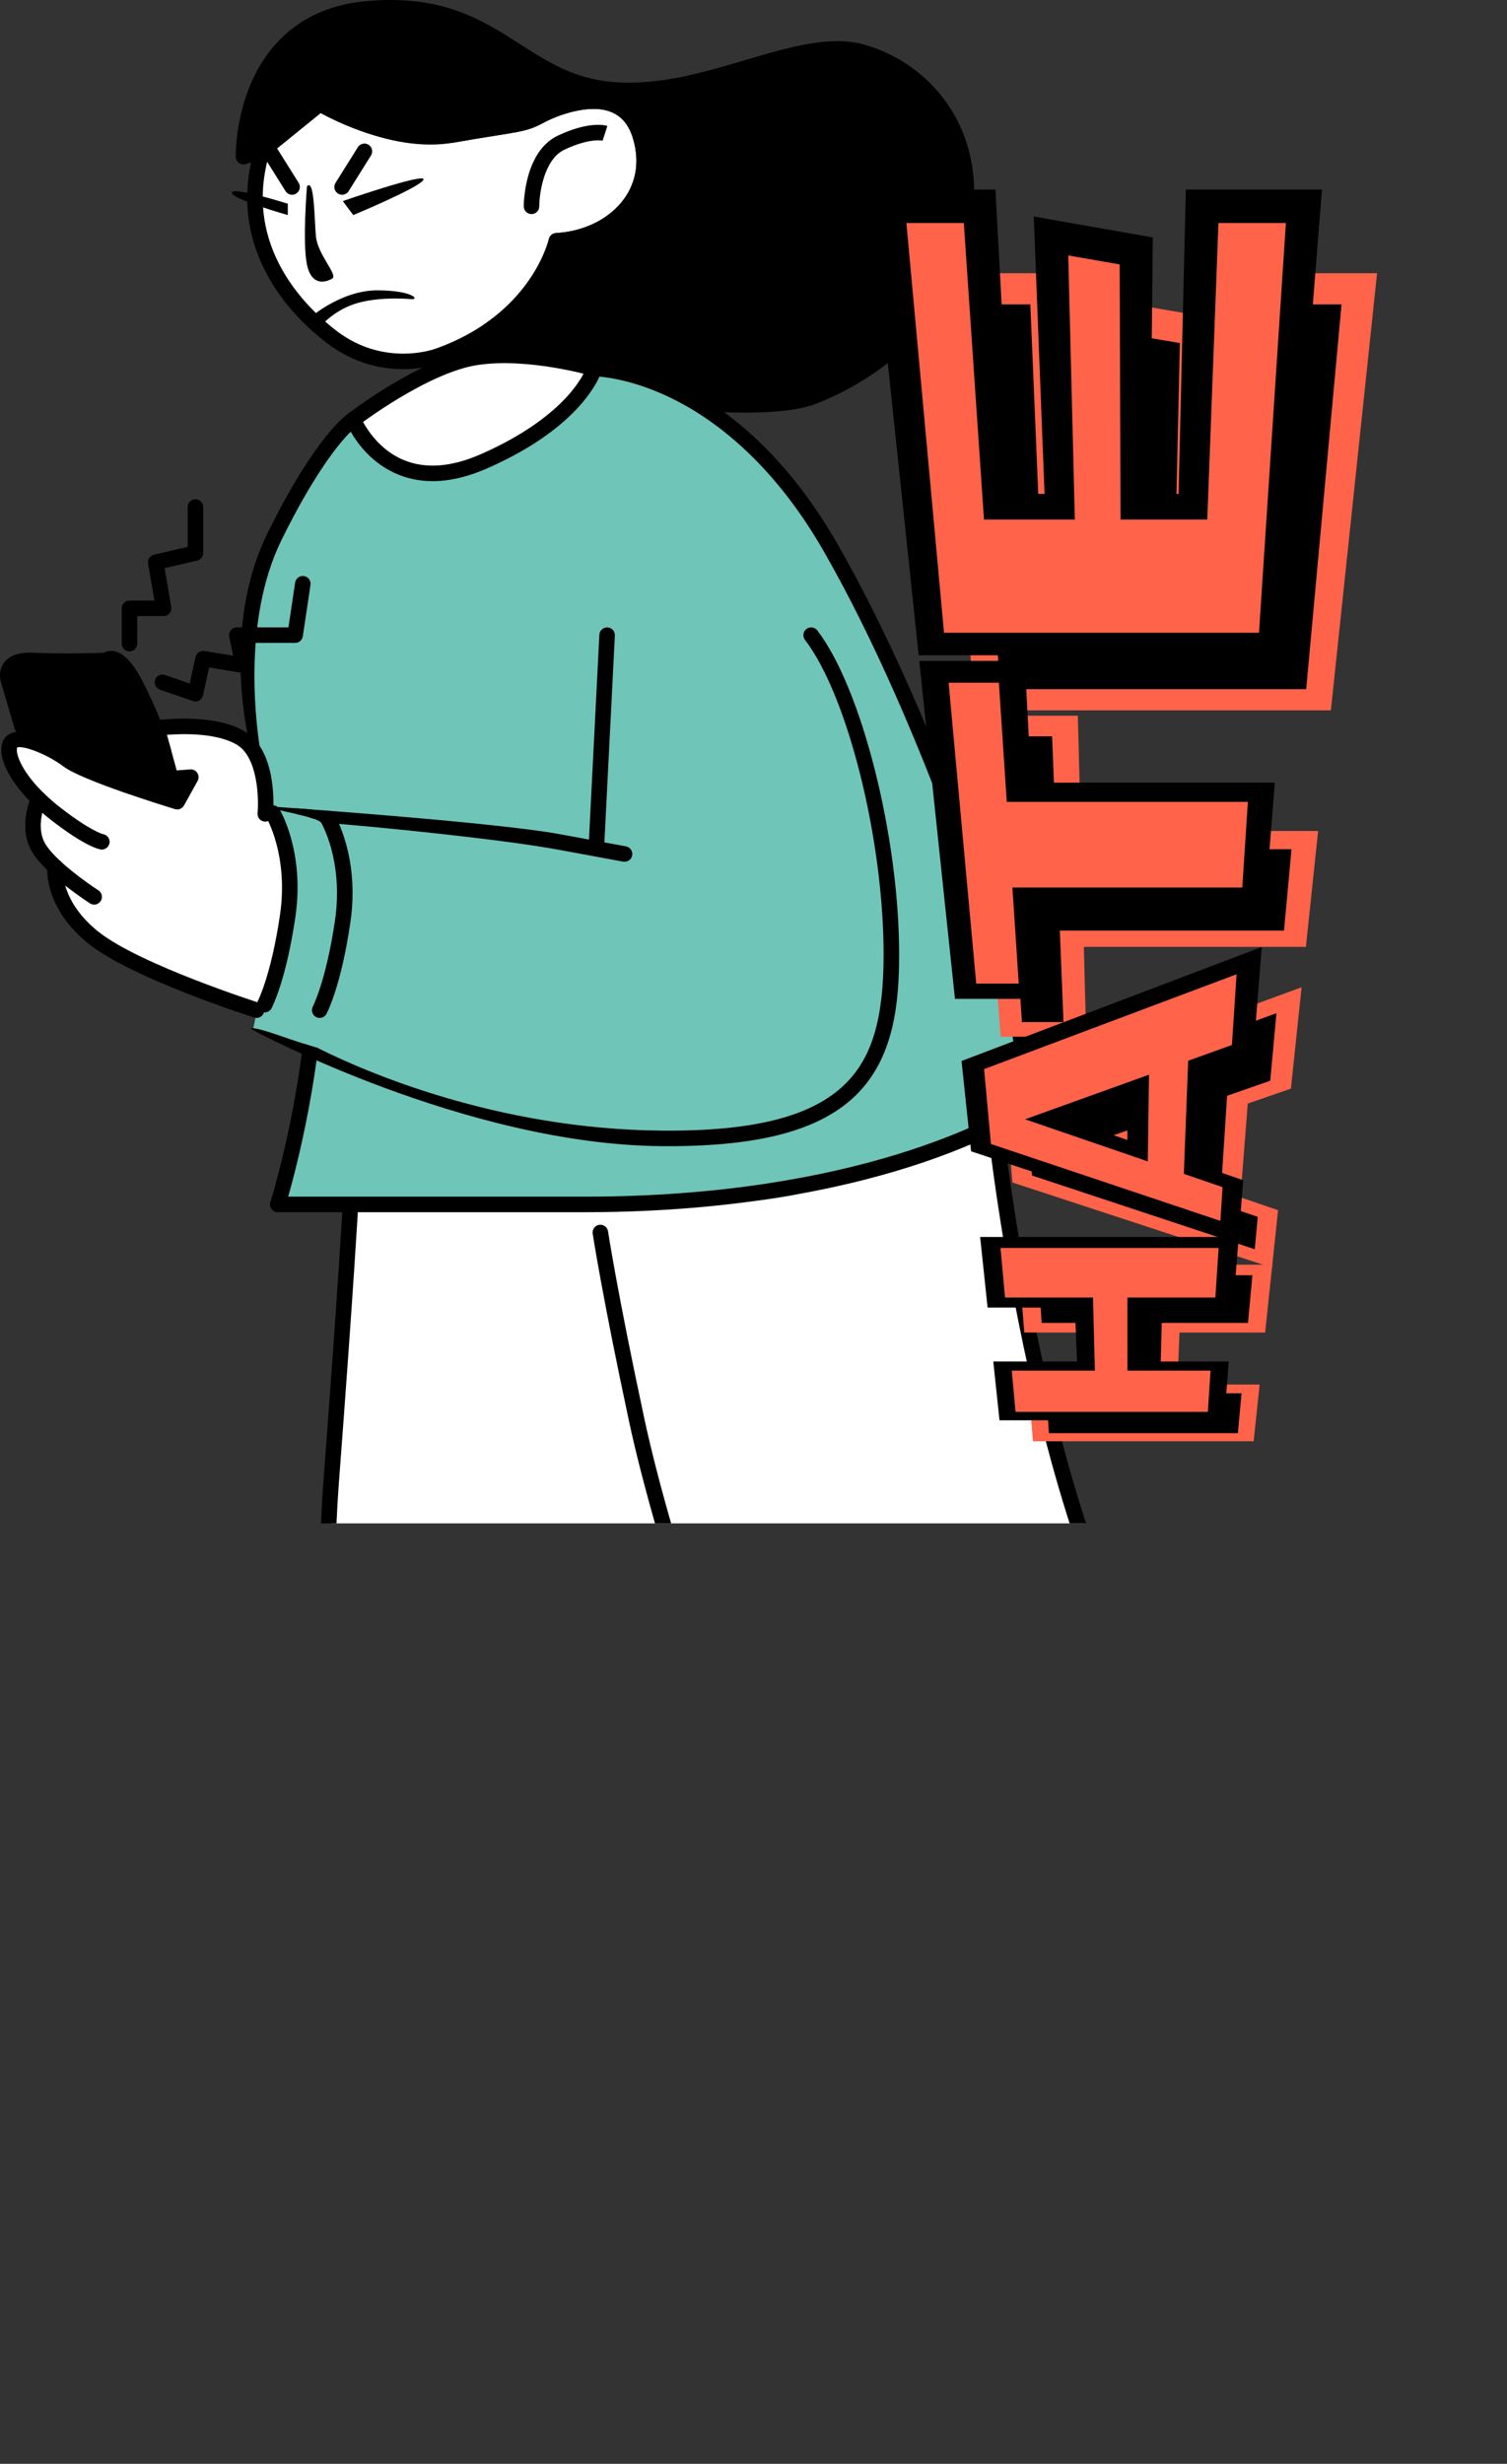
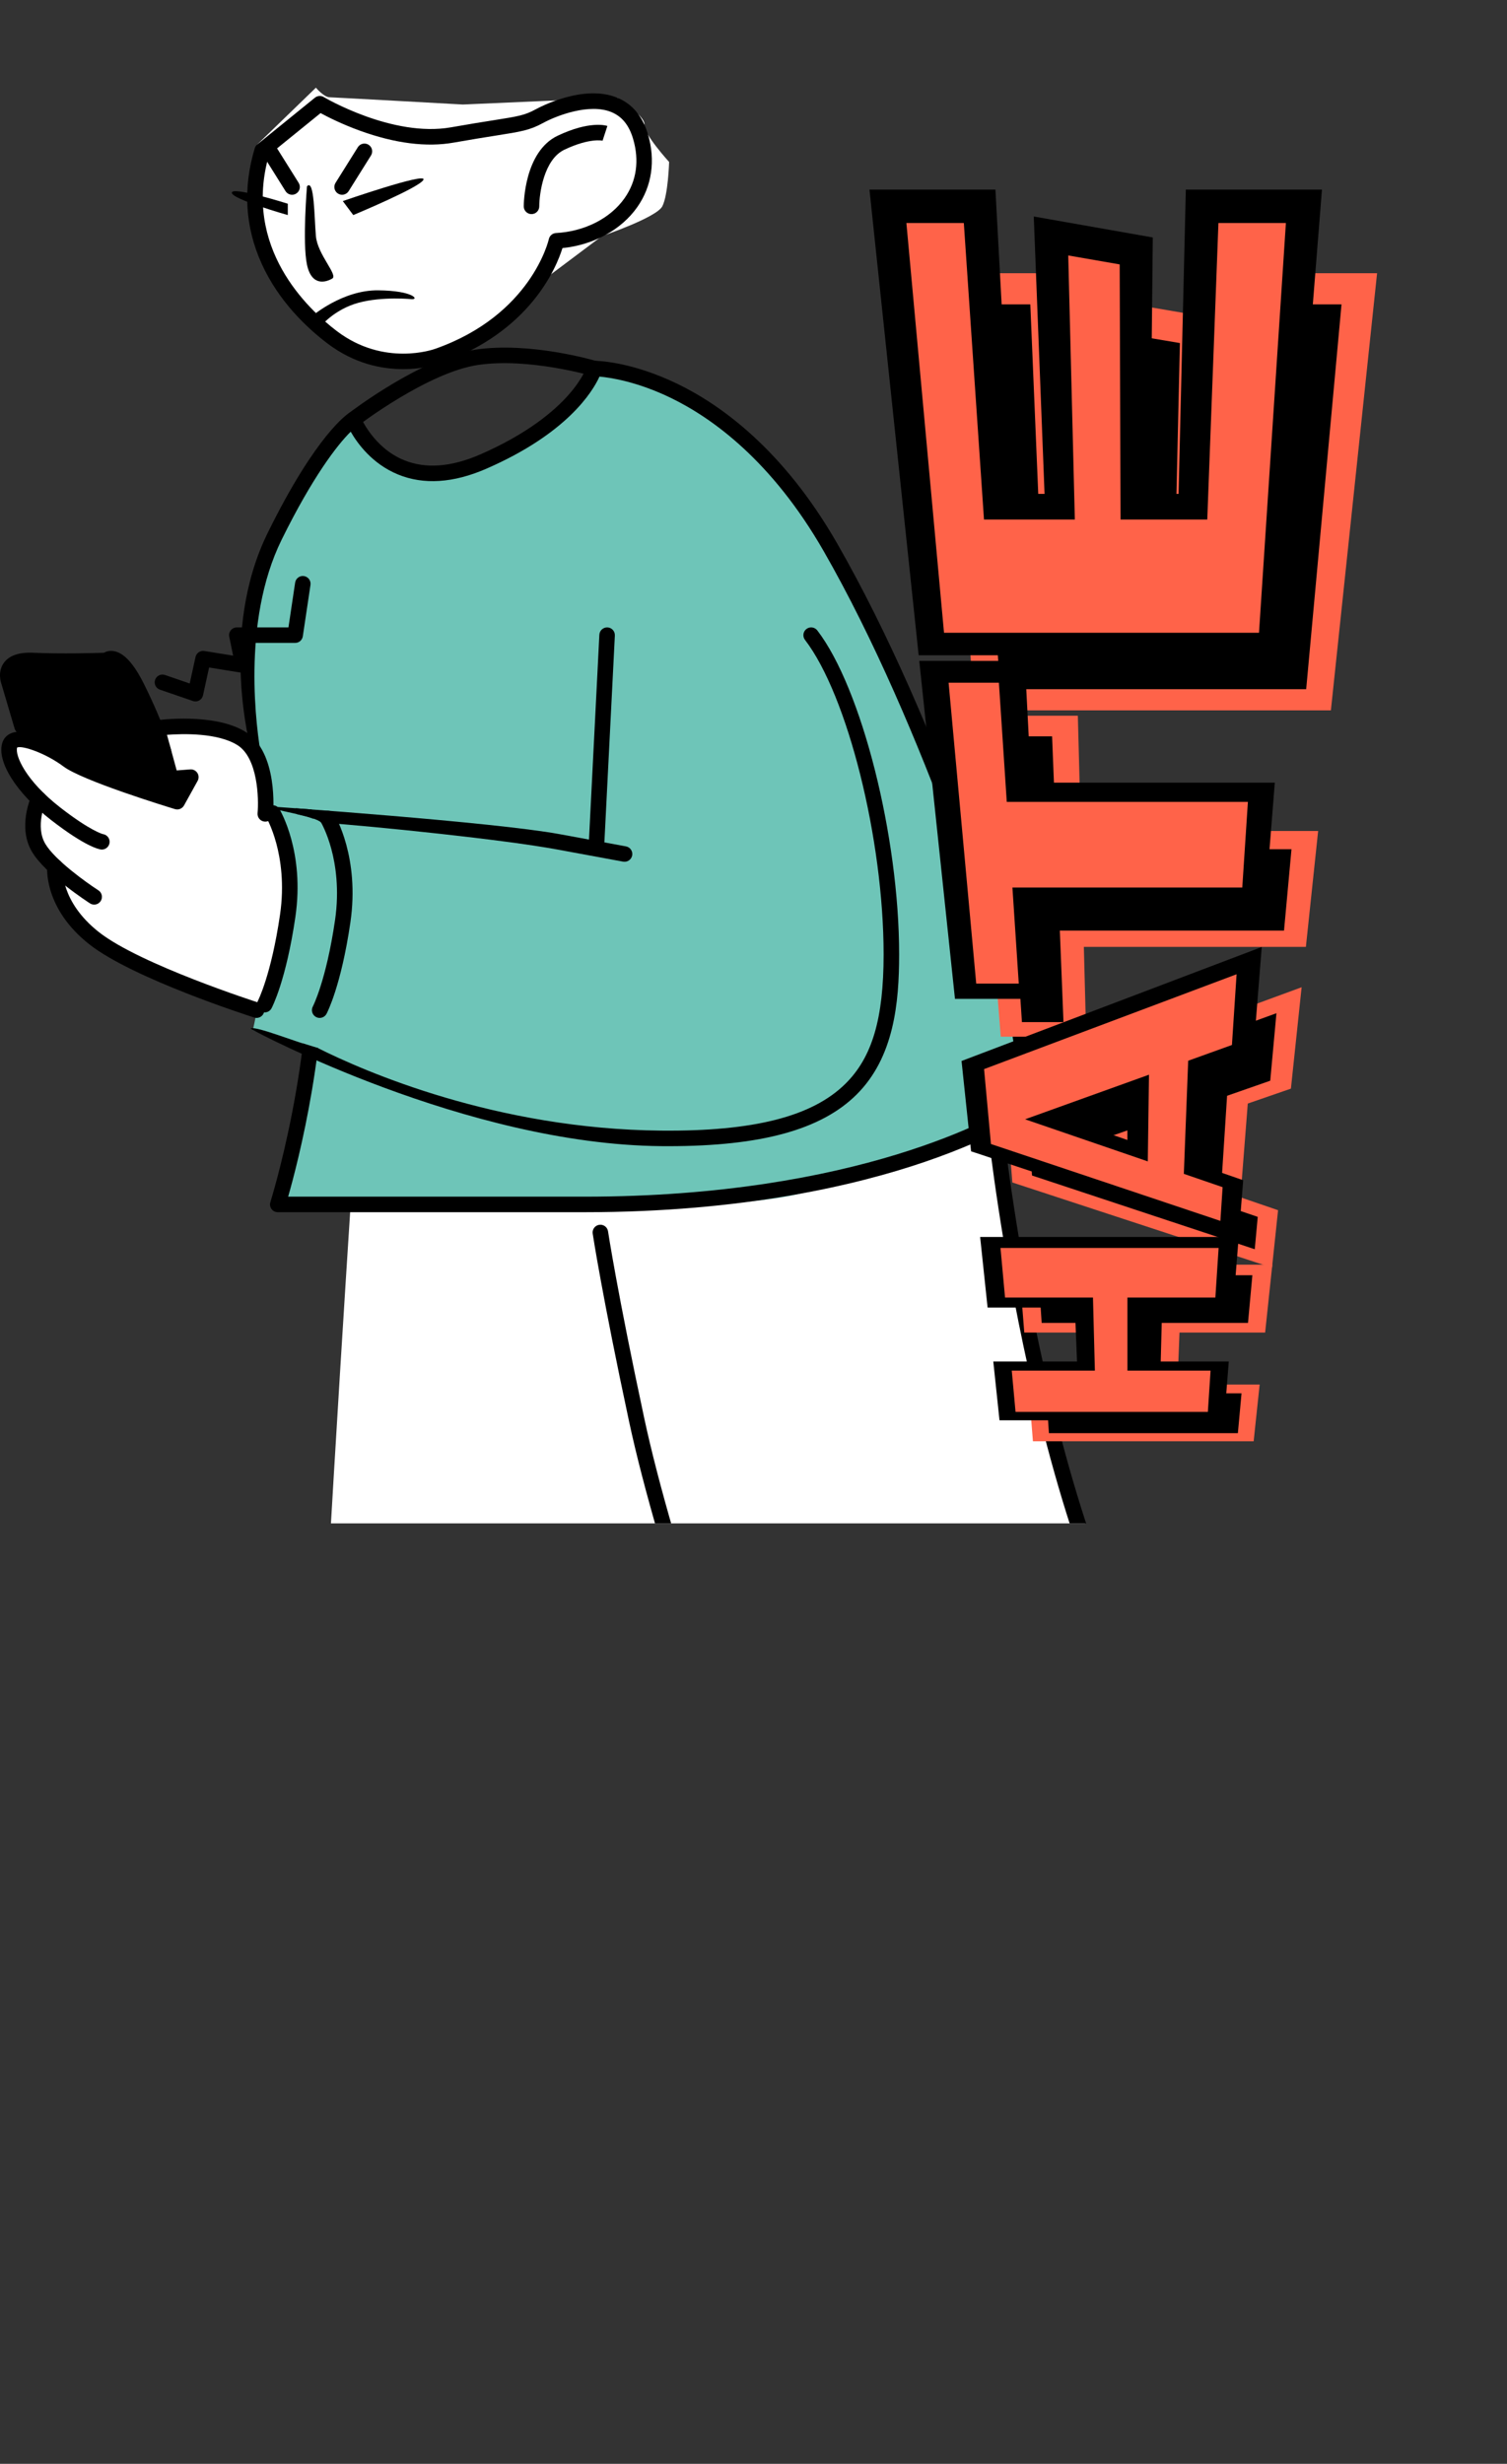
<svg xmlns="http://www.w3.org/2000/svg" width="100%" height="100%" viewBox="0 0 309 505" version="1.1" xml:space="preserve" style="fill-rule:evenodd;clip-rule:evenodd;stroke-linejoin:round;stroke-miterlimit:2;">
  <rect x="0" y="0" width="309" height="505" fill="#333333" stroke="none" />
  <g>
    <clipPath id="_clip1">
      <path d="M41.662,-3.795l0,15.621l-51.894,0l0,187.859l23.269,0l0,112.55l285.643,0l0,-123.77l-88.493,0l0,-192.26l-168.525,0Z" clip-rule="nonzero" />
    </clipPath>
    <g clip-path="url(#_clip1)">
      <path d="M71.999,245.275c0,0 -7.136,109.34 -7.077,129.237c0.059,19.899 4.521,121.835 4.521,121.835l81.788,4.572l-2.096,-152.727c0,0 7.628,43.717 46.986,86.908c39.357,43.192 57.07,54.909 57.07,54.909l52.916,-70.889c0,0 -49.202,-40.337 -66.711,-69.81c-17.509,-29.473 -24.674,-63.759 -28.213,-74.127c-3.538,-10.367 -7.077,-47.528 -7.077,-47.528l-132.107,17.62Z" style="fill:#fff;fill-rule:nonzero;" />
      <path d="M72.436,87.582c-0,-0 -18.631,19.944 -19.164,30.478c-0.533,10.533 -3.698,17.443 0.326,37.202l2.383,11.702c-0,-0 3.71,4.403 0.411,21.485c-3.299,17.081 -4.54,22.677 -4.54,22.677l11.828,5.673c-0,-0 -1.553,8.963 -2.891,17.392c-0.684,4.308 -1.517,8.59 -2.563,9.343c-1.823,1.31 -2.788,2.85 -2.788,2.85c-0,-0 85.999,3.726 108.169,-1.631c22.171,-5.357 49.101,-18.482 49.101,-18.482c-0,-0 -12.467,-44.981 -14.047,-52.142c-1.58,-7.16 -27.068,-62.407 -37.307,-75.007c-10.239,-12.6 -31.204,-24.922 -37.964,-23.136c-6.759,1.786 -5.241,10.516 -19.25,15.495c-14.008,4.98 -19.679,6.218 -23.483,3.896c-3.805,-2.322 -8.221,-7.795 -8.221,-7.795" style="fill:#6ec5b8;fill-rule:nonzero;" />
      <path d="M57.048,166.56l-2.541,0.155c-0,0 0.27,-13.836 -3.587,-15.354c-3.856,-1.52 -18.652,-1.935 -18.652,-1.935l3.242,10.058l1.995,0.083l-1.164,3.574l-3.033,0.167c-0,0 -25.562,-11.056 -26.393,-11.222c-0.831,-0.167 -5.153,-2.411 -4.904,0.831c0.249,3.242 5.902,10.889 5.902,10.889c-0,0 -1.965,5.637 0.083,9.227c2.047,3.59 2.66,5.237 2.66,5.237c-0,0 0.914,11.056 11.138,15.71c10.224,4.655 32.331,13.549 32.331,13.549c-0,0 5.407,-25.975 5.407,-31.483c-0,-5.507 -2.484,-9.486 -2.484,-9.486" style="fill:#fff;fill-rule:nonzero;" />
-       <path d="M72.436,87.582c-0,-0 3.706,10.289 17.696,8.879c17.476,-1.763 25.834,-11.883 25.834,-11.883l7.424,-8.592c-0,-0 -10.58,-2.731 -21.799,-2.124c-11.22,0.609 -20.934,5.552 -20.934,5.552l-8.221,8.168Z" style="fill:#fff;fill-rule:nonzero;" />
      <path d="M52.759,29.604c0,0 -1.537,21.045 6.434,30.926c7.971,9.882 16.768,16.453 26.636,13.414c9.868,-3.038 22.346,-14.119 22.346,-14.119l15.235,-11.429c0,0 11.194,-3.798 12.391,-6.107c1.198,-2.31 1.397,-9.093 1.397,-9.093c0,0 -5.331,-5.843 -5.06,-7.611c0.272,-1.767 -5.557,-5.548 -5.557,-5.548l-31.662,1.386c0,0 -26.183,-1.45 -27.356,-1.487c-1.174,-0.037 -2.789,-1.965 -2.789,-1.965l-12.015,11.633Z" style="fill:#fff;fill-rule:nonzero;" />
      <path d="M55.147,31.764c-5.436,18.928 7.908,31.543 13.938,36.111c9.674,7.328 19.77,3.761 20.195,3.606c0.005,-0.002 0.014,-0.005 0.02,-0.007c19.683,-6.965 23.201,-22.302 23.234,-22.456c0.151,-0.7 0.752,-1.213 1.467,-1.253c5.889,-0.327 11.146,-2.998 14.063,-7.144c2.467,-3.505 3.068,-7.725 1.737,-12.201c-0.824,-2.772 -2.274,-4.552 -4.433,-5.443c-4.472,-1.844 -11.131,0.657 -14.028,2.237c-2.715,1.481 -4.46,1.756 -9.641,2.574c-2.196,0.348 -4.93,0.78 -8.679,1.443c-5.555,0.983 -12.008,0.166 -19.176,-2.427c-3.746,-1.354 -6.67,-2.84 -8.111,-3.623l-10.586,8.583Zm27.515,43.896c-4.344,0 -9.985,-1.073 -15.498,-5.249c-4.253,-3.222 -10.054,-8.685 -13.537,-16.415c-3.385,-7.511 -3.852,-15.458 -1.389,-23.617c0.092,-0.304 0.274,-0.574 0.521,-0.775l11.81,-9.576c0.519,-0.42 1.246,-0.473 1.82,-0.129c0.139,0.083 14.097,8.315 26.077,6.199c3.778,-0.668 6.528,-1.103 8.737,-1.451c5.03,-0.795 6.382,-1.009 8.614,-2.227c0.993,-0.541 9.907,-5.214 16.764,-2.384c3.061,1.262 5.17,3.778 6.27,7.478c1.595,5.364 0.819,10.67 -2.185,14.938c-3.277,4.658 -8.951,7.746 -15.339,8.399c-1.244,4.003 -6.618,17.127 -24.957,23.619c-0.328,0.12 -3.372,1.19 -7.708,1.19" style="fill-rule:nonzero;" />
      <path d="M70.144,39.917c-0.289,-0 -0.58,-0.079 -0.843,-0.243c-0.744,-0.467 -0.97,-1.448 -0.504,-2.193l4.578,-7.309c0.466,-0.744 1.448,-0.971 2.193,-0.504c0.744,0.466 0.97,1.448 0.503,2.192l-4.577,7.31c-0.302,0.481 -0.82,0.747 -1.35,0.747" style="fill-rule:nonzero;" />
      <path d="M108.982,43.884c-0.879,0 -1.591,-0.712 -1.591,-1.591c0,-0.457 0.079,-11.221 6.975,-14.487c6.45,-3.056 9.811,-2.109 10.174,-1.989l-0.988,3.024c-0.005,-0.001 -2.586,-0.642 -7.824,1.841c-4.229,2.003 -5.155,9.06 -5.155,11.611c0,0.879 -0.712,1.591 -1.591,1.591" style="fill-rule:nonzero;" />
      <path d="M59.084,245.275l60.751,0c56.116,0 84.706,-16.508 89.601,-19.626c-0.242,-2.085 -0.904,-7.484 -2.117,-15.245c-1.629,-10.427 -17.853,-61.592 -38.431,-97.447c-10.624,-18.511 -22.847,-27.266 -31.231,-31.351c-6.968,-3.395 -12.513,-4.218 -14.737,-4.417c-1.431,3.135 -6.659,11.676 -23.198,18.879c-6.766,2.946 -12.866,3.342 -18.132,1.173c-5.249,-2.161 -8.278,-6.318 -9.679,-8.757c-2.738,2.666 -7.885,9.378 -14.169,22.148c-8.337,16.944 -5.117,39.165 -4.145,44.629l5.59,0c0.377,0 0.741,0.134 1.028,0.377c0.781,0.66 4.747,5.375 6.147,33.373c1.215,24.29 -5.221,49.066 -7.278,56.264m60.751,3.182l-62.882,0c-0.508,0 -0.985,-0.243 -1.284,-0.653c-0.3,-0.409 -0.386,-0.937 -0.232,-1.421c0.092,-0.288 9.152,-29.118 7.748,-57.212c-1.125,-22.492 -3.878,-29.104 -4.807,-30.728l-5.092,-0.706c-0.747,0 -1.541,-2.718 -1.701,-3.448c-0.244,-1.118 -6.723,-24.687 3.302,-45.061c9.983,-20.288 16.443,-24.426 16.713,-24.592c0.4,-0.247 0.888,-0.303 1.335,-0.156c0.446,0.149 0.803,0.485 0.977,0.922c0.024,0.06 2.62,6.334 8.923,8.911c4.431,1.812 9.686,1.421 15.617,-1.162c9.801,-4.269 15.236,-8.966 18.069,-12.155c3.045,-3.428 3.81,-5.885 3.817,-5.909c0.202,-0.67 0.822,-1.141 1.522,-1.143l0.008,0c0.398,0 7.38,0.07 16.99,4.708c8.84,4.267 21.705,13.406 32.79,32.721c21.115,36.792 37.109,87.626 38.814,98.54c1.584,10.135 2.239,16.297 2.245,16.358c0.06,0.567 -0.19,1.124 -0.653,1.458c-0.298,0.214 -7.466,5.304 -22.479,10.428c-13.766,4.699 -37.039,10.3 -69.74,10.3" style="fill-rule:nonzero;" />
      <path d="M72.436,87.582c-0.477,-0 -0.949,-0.214 -1.262,-0.621c-0.536,-0.696 -0.405,-1.695 0.291,-2.232c0.606,-0.465 14.98,-11.442 26.114,-13.08c11.071,-1.628 24.185,2.198 24.738,2.361c0.842,0.25 1.323,1.134 1.073,1.976c-0.249,0.843 -1.133,1.323 -1.976,1.075c-0.128,-0.039 -13.003,-3.789 -23.372,-2.264c-10.312,1.516 -24.495,12.346 -24.637,12.455c-0.289,0.223 -0.631,0.33 -0.969,0.33" style="fill-rule:nonzero;" />
-       <path d="M152.662,84.578c-3.497,-0 -6.846,-0.175 -9.376,-0.355c-0.284,-0.02 -0.557,-0.117 -0.791,-0.278c-7.797,-5.38 -15.489,-8.586 -22.861,-9.527c-6.158,-0.786 -11.921,-0.912 -17.129,-0.376c-0.315,0.035 -0.634,-0.029 -0.914,-0.18l-2.614,-1.399c-0.581,-0.311 -3.869,0.676 -3.787,0.022l3.365,-4.859c0.057,-0.453 0.307,-0.86 0.684,-1.117c11.029,-7.497 13.275,-17.392 13.296,-17.492c0.151,-0.7 0.751,-1.212 1.467,-1.252c5.888,-0.327 11.146,-2.998 14.063,-7.143c2.467,-3.506 3.067,-7.725 1.737,-12.201c-0.824,-2.773 -2.274,-4.553 -4.433,-5.444c-4.472,-1.843 -11.131,0.658 -14.028,2.238c-1.795,0.979 -3.154,1.441 -5.591,1.901c-0.154,0.029 -0.31,0.035 -0.461,0.019c-0.146,0.043 -0.314,0.091 -0.501,0.145c-0.054,0.015 -0.11,0.027 -0.166,0.037c-0.833,0.142 -1.792,0.293 -2.926,0.473c-2.194,0.347 -4.924,0.778 -8.67,1.44c-0.065,0.012 -0.132,0.02 -0.199,0.023c-4.538,0.221 -8.611,-0.238 -12.104,-1.367c-8.239,-2.666 -13.024,-4.243 -14.825,-4.838l-11.134,9.028c-0.149,0.12 -0.318,0.213 -0.499,0.273l-3.83,1.277c-0.479,0.16 -1.006,0.084 -1.419,-0.208c-0.413,-0.29 -0.663,-0.76 -0.675,-1.265c-0.007,-0.301 -0.13,-7.452 3.08,-14.984c3.01,-7.064 9.603,-15.739 23.911,-16.961c15.436,-1.318 23.535,3.868 31.364,8.883c5.669,3.631 11.023,7.06 19.015,7.716c9.327,0.764 18.415,-1.922 27.204,-4.519c8.966,-2.65 17.435,-5.153 24.504,-3.084c7.256,2.124 13.454,6.74 17.452,13c4.527,7.089 5.942,15.811 4.091,25.223c-4.428,22.506 -23.593,32.205 -31.627,35.329c-3.638,1.414 -9.328,1.822 -14.673,1.822" style="fill-rule:nonzero;" />
      <path d="M59.893,39.917c-0.53,-0 -1.048,-0.266 -1.35,-0.747l-4.577,-7.31c-0.466,-0.744 -0.241,-1.726 0.504,-2.192c0.745,-0.467 1.726,-0.24 2.192,0.504l4.578,7.309c0.466,0.745 0.24,1.726 -0.504,2.193c-0.263,0.164 -0.555,0.243 -0.843,0.243" style="fill-rule:nonzero;" />
      <path d="M53.598,155.261c-0,0 0.897,1.394 2.289,5.971c1.392,4.577 4.756,4.438 4.756,4.438l11.617,0.89l-0.806,-6.879l-7.496,-11.018l-7.112,1.395l-3.248,5.203Z" style="fill:#6ec5b8;fill-rule:nonzero;" />
      <path d="M122.339,174.129c-0.027,-0 -0.054,-0.001 -0.082,-0.002c-0.877,-0.045 -1.552,-0.792 -1.508,-1.669l2.145,-42.354c0.045,-0.877 0.791,-1.545 1.67,-1.509c0.877,0.045 1.552,0.792 1.508,1.67l-2.145,42.353c-0.043,0.851 -0.746,1.511 -1.588,1.511" style="fill-rule:nonzero;" />
      <path d="M20.885,174.129c-0.075,-0 -0.15,-0.005 -0.226,-0.016c-0.489,-0.07 -3.283,-0.687 -10.187,-6.039c-7.145,-5.539 -11.245,-12.076 -9.971,-15.898c0.323,-0.968 1.063,-1.677 2.085,-1.996c3.466,-1.085 9.805,2.477 12.331,4.372c2.704,2.027 14.847,6.055 20.656,7.864l0.731,-1.319l-1.144,0.088c-0.768,0.054 -1.456,-0.432 -1.657,-1.167l-2.831,-10.381c-0.12,-0.441 -0.044,-0.913 0.207,-1.294c0.252,-0.382 0.656,-0.637 1.109,-0.7c0.486,-0.068 11.967,-1.606 18.359,2.367c6.733,4.186 5.682,16.434 5.634,16.954c-0.081,0.875 -0.856,1.514 -1.731,1.437c-0.875,-0.082 -1.518,-0.856 -1.438,-1.731c0.273,-2.997 0.059,-11.345 -4.145,-13.958c-4.063,-2.525 -11.119,-2.35 -14.43,-2.097l1.99,7.296l2.778,-0.213c0.578,-0.045 1.144,0.234 1.461,0.727c0.316,0.492 0.336,1.118 0.052,1.63l-2.788,5.033c-0.364,0.656 -1.137,0.97 -1.855,0.751c-1.931,-0.588 -18.98,-5.828 -22.867,-8.742c-3.637,-2.729 -8.502,-4.373 -9.501,-3.876c-0.455,1.574 1.665,6.72 8.914,12.339c6.2,4.805 8.665,5.4 8.686,5.403c0.87,0.124 1.474,0.929 1.351,1.799c-0.113,0.794 -0.794,1.367 -1.573,1.367" style="fill-rule:nonzero;" />
      <path d="M72.29,169.11l-6.457,-0.527c-0,0 -1.447,-0.855 -3.199,-1.286c-1.752,-0.431 -3.101,-0.737 -3.101,-0.737l0.419,6.319c-0,0 2.681,4.446 1.745,17.812c-0.935,13.365 -0.685,22.821 -0.685,22.821l4.133,1.287l5.699,-2.589l3.418,-33.148l-1.972,-9.952Z" style="fill:#6ec5b8;fill-rule:nonzero;" />
      <path d="M19.309,185.41c-0.294,-0 -0.592,-0.082 -0.859,-0.253c-0.372,-0.239 -9.158,-5.921 -11.907,-10.598c-2.977,-5.063 -0.193,-11.215 -0.073,-11.475c0.369,-0.797 1.315,-1.145 2.112,-0.777c0.796,0.369 1.144,1.313 0.777,2.11c-0.042,0.094 -2.188,4.932 -0.074,8.53c1.967,3.345 8.525,8.016 10.886,9.533c0.739,0.476 0.953,1.46 0.478,2.199c-0.304,0.472 -0.817,0.731 -1.34,0.731" style="fill-rule:nonzero;" />
      <path d="M52.609,208.636c-0.16,0 -0.323,-0.024 -0.484,-0.076c-1.011,-0.322 -24.867,-7.982 -33.798,-14.998c-9.385,-7.374 -8.679,-15.729 -8.644,-16.08c0.086,-0.875 0.874,-1.515 1.739,-1.428c0.871,0.086 1.509,0.859 1.428,1.73c-0.025,0.301 -0.491,7.042 7.443,13.276c8.483,6.666 32.557,14.392 32.799,14.47c0.837,0.266 1.299,1.162 1.032,1.999c-0.215,0.675 -0.841,1.107 -1.515,1.107" style="fill-rule:nonzero;" />
      <path d="M65.547,208.636c-0.253,0 -0.51,-0.061 -0.748,-0.187c-0.775,-0.416 -1.068,-1.379 -0.654,-2.154c0.026,-0.048 2.736,-5.298 4.548,-17.675c0.926,-6.327 0.101,-11.432 -0.754,-14.6c-0.929,-3.447 -2.095,-5.418 -2.107,-5.438c-0.45,-0.753 -0.207,-1.729 0.544,-2.181c0.752,-0.453 1.727,-0.212 2.18,0.538c0.215,0.354 5.232,8.833 3.285,22.142c-1.906,13.022 -4.768,18.488 -4.889,18.713c-0.287,0.536 -0.837,0.842 -1.405,0.842" style="fill-rule:nonzero;" />
      <path d="M54.269,207.507c-0.253,-0 -0.51,-0.061 -0.748,-0.187c-0.775,-0.416 -1.068,-1.378 -0.654,-2.154c0.026,-0.048 2.736,-5.297 4.548,-17.675c0.926,-6.327 0.101,-11.432 -0.754,-14.6c-0.929,-3.447 -2.095,-5.418 -2.107,-5.438c-0.45,-0.753 -0.207,-1.729 0.544,-2.181c0.752,-0.453 1.727,-0.212 2.18,0.538c0.215,0.354 5.232,8.833 3.285,22.142c-1.906,13.022 -4.768,18.488 -4.889,18.713c-0.287,0.537 -0.837,0.842 -1.405,0.842" style="fill-rule:nonzero;" />
      <path d="M22.998,136.439c0,0.001 -0.001,0.001 -0.002,0.001c0.001,0 0.001,0 0.002,-0.001m10.55,19.294c-0.7,0 -1.341,-0.465 -1.534,-1.173c-0.013,-0.047 -1.365,-4.902 -5.275,-12.815c-2.311,-4.678 -3.742,-5.112 -3.91,-5.147c-0.265,0.215 -0.594,0.341 -0.939,0.355c-0.082,0.003 -8.326,0.328 -15.2,0.014c-2.44,-0.112 -3.138,0.494 -3.325,0.76c-0.346,0.493 -0.101,1.364 -0.038,1.516c0.021,0.051 0.04,0.103 0.055,0.157l2.669,9.037c0.249,0.843 -0.232,1.728 -1.075,1.976c-0.842,0.251 -1.727,-0.232 -1.976,-1.075l-2.65,-8.974c-0.195,-0.518 -0.866,-2.646 0.412,-4.465c1.078,-1.535 3.122,-2.242 6.073,-2.11c5.816,0.265 12.65,0.064 14.466,0.001c0.444,-0.248 1.103,-0.467 1.963,-0.344c2.117,0.303 4.186,2.556 6.327,6.889c4.063,8.221 5.436,13.181 5.493,13.388c0.231,0.848 -0.269,1.723 -1.116,1.953c-0.14,0.038 -0.281,0.057 -0.42,0.057" style="fill-rule:nonzero;" />
-       <path d="M26.545,133.508c-0.878,0 -1.591,-0.712 -1.591,-1.591l-0,-7.234c-0,-0.879 0.713,-1.591 1.591,-1.591l5.118,0l-1.301,-7.577c-0.143,-0.829 0.386,-1.626 1.206,-1.819l6.912,-1.614l-0,-8.16c-0,-0.878 0.712,-1.591 1.591,-1.591c0.878,0 1.591,0.713 1.591,1.591l-0,9.422c-0,0.739 -0.51,1.381 -1.229,1.55l-6.682,1.56l1.367,7.959c0.079,0.462 -0.05,0.937 -0.352,1.295c-0.302,0.359 -0.747,0.566 -1.216,0.566l-5.414,0l-0,5.643c-0,0.879 -0.712,1.591 -1.591,1.591" style="fill-rule:nonzero;" />
      <path d="M40.071,143.767c-0.174,0 -0.349,-0.028 -0.517,-0.087l-6.763,-2.325c-0.831,-0.285 -1.273,-1.191 -0.987,-2.022c0.286,-0.831 1.192,-1.272 2.022,-0.987l5.074,1.745l1.19,-5.429c0.181,-0.825 0.974,-1.363 1.807,-1.23l5.904,0.952l-0.795,-3.882c-0.096,-0.467 0.023,-0.954 0.325,-1.324c0.302,-0.371 0.755,-0.586 1.233,-0.586l10.582,0l1.37,-9.177c0.13,-0.869 0.94,-1.468 1.808,-1.338c0.869,0.129 1.469,0.939 1.339,1.808l-1.573,10.533c-0.116,0.78 -0.785,1.356 -1.573,1.356l-10.003,0l0.867,4.228c0.105,0.512 -0.049,1.043 -0.41,1.42c-0.362,0.377 -0.886,0.554 -1.402,0.47l-6.693,-1.08l-1.251,5.705c-0.097,0.443 -0.379,0.824 -0.775,1.046c-0.24,0.136 -0.509,0.204 -0.779,0.204" style="fill-rule:nonzero;" />
      <path d="M252.772,492.407c-0.392,-0 -0.772,-0.145 -1.065,-0.409c-2.847,-2.567 -69.89,-63.222 -85.358,-94.156c-15.225,-30.45 -31.608,-79.637 -37.359,-106.474c-5.53,-25.808 -7.444,-38.394 -7.462,-38.518c-0.131,-0.869 0.467,-1.678 1.336,-1.809c0.87,-0.131 1.679,0.467 1.809,1.336c0.019,0.123 1.922,12.63 7.428,38.325c5.71,26.644 21.977,75.483 37.094,105.717c7.919,15.838 30.487,40.32 48.025,58.069c16.095,16.289 30.996,30.021 35.347,33.991l52.577,-68.111c-6.954,-5.466 -41.062,-32.968 -65.427,-65.087c-11.461,-15.107 -21.16,-40.207 -28.826,-74.603c-5.692,-25.538 -8.071,-46.958 -8.095,-47.17c-0.095,-0.874 0.535,-1.66 1.409,-1.755c0.869,-0.093 1.658,0.535 1.754,1.408c0.023,0.212 2.387,21.485 8.045,46.857c7.458,33.452 17.226,58.813 28.247,73.34c26.858,35.403 65.695,65.166 66.084,65.463c0.337,0.257 0.558,0.637 0.613,1.057c0.056,0.421 -0.059,0.844 -0.318,1.18l-54.599,70.731c-0.271,0.35 -0.675,0.572 -1.116,0.611c-0.048,0.005 -0.096,0.007 -0.143,0.007" style="fill-rule:nonzero;" />
-       <path d="M152.881,504.195c-0.03,0 -0.059,-0.001 -0.089,-0.002l-85,-4.751c-0.83,-0.047 -1.485,-0.725 -1.502,-1.557c-0.031,-1.529 -3.068,-153.385 0.005,-193.941c3.066,-40.471 3.946,-56.552 3.965,-56.85c0.054,-0.877 0.81,-1.536 1.686,-1.488c0.877,0.055 1.544,0.81 1.489,1.687c-0.019,0.298 -0.9,16.4 -3.968,56.891c-2.899,38.26 -0.332,176.313 -0.024,192.163l81.788,4.572l-5.276,-152.618c-0.03,-0.877 0.657,-1.613 1.535,-1.644c0.878,-0.018 1.615,0.657 1.645,1.535l5.336,154.357c0.015,0.447 -0.158,0.879 -0.477,1.192c-0.298,0.292 -0.698,0.454 -1.113,0.454" style="fill-rule:nonzero;" />
      <path d="M63.988,64.788c-0,-0 6.238,-5.356 13.537,-5.282c7.298,0.074 8.447,1.961 6.846,1.812c-1.6,-0.149 -8.107,-0.524 -12.604,1.321c-4.498,1.844 -6.581,4.943 -6.581,4.943l-1.198,-2.794Z" style="fill-rule:nonzero;" />
      <path d="M62.946,38.188c0,0 -0.967,11.557 0,16.075c0.967,4.519 3.917,3.572 5.174,2.837c1.257,-0.735 -3.011,-4.903 -3.346,-8.704c-0.336,-3.801 -0.311,-11.869 -1.828,-10.208" style="fill-rule:nonzero;" />
      <path d="M70.289,41.215l2.146,2.867c0,-0 13.973,-5.81 14.406,-7.282c0.433,-1.473 -16.552,4.415 -16.552,4.415" style="fill-rule:nonzero;" />
      <path d="M59.012,41.755l-0,2.327c-0,-0 -11.588,-3.276 -11.479,-4.599c0.109,-1.325 11.479,2.272 11.479,2.272" style="fill-rule:nonzero;" />
      <path d="M65.833,168.583c11.622,0.848 37.356,3.494 48.35,5.52l13.588,2.502c0.861,0.158 1.694,-0.412 1.853,-1.276c0.159,-0.864 -0.412,-1.693 -1.276,-1.852l-13.588,-2.503c-13.522,-2.492 -58.351,-5.613 -60.253,-5.745c1.238,0.808 10.08,2.002 11.326,3.354" style="fill-rule:nonzero;" />
      <path d="M167.583,129.215c-0.536,-0.696 -1.534,-0.828 -2.231,-0.293c-0.697,0.535 -0.827,1.534 -0.293,2.231c8.738,11.378 16.12,40.902 16.12,64.468c0,13.141 -2.336,21.064 -7.81,26.49c-6.798,6.737 -18.808,9.8 -37.786,9.626c-33.834,-0.301 -60.863,-12.137 -70.439,-16.937c-4.79,-1.293 -12.128,-4.365 -13.755,-4.053c0.125,0.151 0.28,0.281 0.462,0.379c0.433,0.235 43.721,23.436 83.703,23.792c0.5,0.005 0.994,0.007 1.485,0.007c19.036,-0 31.316,-3.366 38.569,-10.555c7.713,-7.644 8.753,-18.822 8.753,-28.749c0,-24.152 -7.684,-54.562 -16.778,-66.406" style="fill-rule:nonzero;" />
      <path d="M5.173,151.778c-0.196,-1.365 -3.203,-13.294 -3.172,-14.663c0.031,-1.37 8.41,-2.256 12.438,-2.417c4.028,-0.161 7.854,0.241 8.56,0.322c0.705,0.08 4.076,1.934 5.17,5.318c1.095,3.383 6.972,18.002 6.972,18.002l3.308,1.253l-0.887,3.948l-1.128,0.644l-2.256,0l-29.005,-12.407Z" style="fill-rule:nonzero;" />
    </g>
  </g>
  <path d="M256.418,284.68l-0.978,9.901l-42.013,0l-0.719,-9.901l16.797,0l-0.084,-12.542l-17.623,0l-0.86,-11.841l47.889,0l-1.17,11.841l-17.623,0l-0.413,12.542l16.797,0Z" style="fill-rule:nonzero;" />
  <path d="M255.894,271.144l0.897,-9.771l-43.845,0l0.642,9.771l17.688,0l-0.003,14.434l-16.738,0l0.537,8.17l38.746,0l0.75,-8.17l-16.738,0l0.375,-14.434l17.689,0Zm4.984,-11.932l-1.47,13.913l-17.558,0l-0.425,10.652l16.857,0l-1.23,11.634l-45.258,0l-0.925,-11.634l16.857,0l-0.146,-10.652l-17.558,0l-1.106,-13.913l51.962,0Z" style="fill:#ff6349;fill-rule:nonzero;" />
  <path d="M241.433,229.634l-18.574,6.442l18.158,6.182l0.416,-12.624Zm-33.025,-4.191l55.878,-20.412l-1.708,17.291l-8.846,3.072l-1.483,20.706l7.72,2.631l-0.911,9.217l-49.474,-16.297l-1.176,-16.208Z" style="fill-rule:nonzero;" />
  <path d="M239.011,240.142l0.214,-8.241l-12.097,4.176l11.883,4.065Zm4.663,-12.809l-0.678,17.012l-24.406,-8.268l25.084,-8.744Zm16.779,-5.825l1.271,-13.836l-51.085,18.565l0.965,14.696l45.676,15.116l0.61,-6.637l-7.72,-2.62l1.435,-22.196l8.848,-3.088Zm6.436,-19.159l-2.197,20.782l-8.843,3.057l-1.509,19.216l7.719,2.643l-1.245,11.776l-53.238,-17.457l-1.41,-17.722l60.723,-22.295Z" style="fill:#ff6349;fill-rule:nonzero;" />
  <path d="M218.35,148.82l0.77,23.383l48.409,0l-1.997,20.214l-45.746,0l0.612,18.582l-13.038,0l-4.514,-62.179l15.504,0Z" style="fill-rule:nonzero;" />
  <path d="M263.279,190.74l1.532,-16.678l-48.164,-0l-0.923,-23.139l-10.031,-0l3.846,58.574l8.52,-0l-0.748,-18.757l45.968,-0Zm6.996,-20.416l-2.511,23.754l-45.528,-0l0.479,18.41l-17.516,-0l-5.232,-65.794l21.037,-0l0.614,23.63l48.657,-0Z" style="fill:#ff6349;fill-rule:nonzero;" />
  <path d="M270.37,143.442l-67.915,0l-6.114,-84.228l18.117,0l2.013,57.694l12.318,0l-0.299,-52.007l16.771,2.849l-1.462,49.158l11.491,0l3.283,-57.694l20.117,0l-8.32,84.228Z" style="fill-rule:nonzero;" />
  <path d="M267.824,141.258l7.244,-78.869l-13.367,-0l-3.638,56.979l-17.251,-0l1.119,-49.053l-10.155,-1.713l-0.059,50.766l-18.074,-0l-2.383,-56.979l-11.38,-0l5.179,78.869l62.765,-0Zm14.537,-85.26l-9.473,89.606l-73.008,-0l-7.126,-89.606l24.944,-0l1.634,58.422l6.495,-0l-0.676,-53.277l23.477,4.013l-1.807,49.264l5.662,-0l2.921,-58.422l26.957,-0Z" style="fill:#ff6349;fill-rule:nonzero;" />
  <path d="M250.08,279.995l-0.745,10.262l-42.754,-0l-1.014,-10.262l17.106,-0l-0.429,-13.019l-17.963,-0l-1.216,-12.312l48.854,-0l-0.894,12.312l-17.963,-0l-0.088,13.019l17.106,-0Z" style="fill:#ff6349;fill-rule:nonzero;" />
  <path d="M249.202,265.943l0.667,-10.159l-44.726,0l0.933,10.159l18.032,0l0.389,14.982l-17.044,0l0.777,8.467l39.432,0l0.556,-8.467l-17.044,0l-0.003,-14.982l18.031,0Zm4.782,-12.408l-1.15,14.467l-17.896,0l-0.151,11.056l17.167,0l-0.959,12.057l-46.053,0l-1.274,-12.057l17.167,0l-0.441,-11.056l-17.895,0l-1.529,-14.467l53.014,0Z" style="fill-rule:nonzero;" />
  <path d="M233.361,222.68l-18.811,6.732l18.722,6.453l0.089,-13.185Zm-33.888,-4.383l56.639,-21.381l-1.316,18.117l-8.969,3.213l-0.983,21.626l7.95,2.744l-0.697,9.602l-50.951,-16.987l-1.673,-16.934Z" style="fill:#ff6349;fill-rule:nonzero;" />
  <path d="M231.165,233.656l-0.002,-8.605l-12.251,4.362l12.253,4.243Zm4.426,-13.381l-0.243,17.767l-25.161,-8.629l25.404,-9.138Zm17.01,-6.094l0.952,-14.495l-51.776,19.443l1.41,15.353l47.046,15.759l0.454,-6.915l-7.949,-2.731l0.892,-23.183l8.971,-3.231Zm6.11,-20.08l-1.732,21.78l-8.968,3.196l-1.051,20.069l7.949,2.757l-0.975,12.267l-54.82,-18.193l-1.958,-18.514l61.555,-23.362Z" style="fill-rule:nonzero;" />
  <path d="M207.457,137.705l1.46,24.689l49.701,-0l-1.545,21.277l-46.899,-0l1.154,19.503l-13.349,-0l-6.467,-65.469l15.945,-0Z" style="fill:#ff6349;fill-rule:nonzero;" />
  <path d="M254.721,181.907l1.153,-17.553l-49.443,-0l-1.614,-24.426l-10.314,-0l5.664,61.671l8.724,-0l-1.301,-19.692l47.131,-0Zm6.67,-21.493l-1.989,25.002l-46.669,-0l1.009,19.318l-17.931,-0l-7.323,-69.279l21.638,-0l1.303,24.959l49.962,-0Z" style="fill-rule:nonzero;" />
  <path d="M260.823,132.014l-69.873,0l-8.862,-89.706l18.755,0l3.76,61.565l12.698,0l-1.772,-55.473l17.431,3.049l-0.186,52.424l11.845,0l1.892,-61.565l20.824,0l-6.512,89.706Z" style="fill:#ff6349;fill-rule:nonzero;" />
  <path d="M258.149,129.701l5.515,-83.992l-13.834,-0l-2.289,60.778l-17.779,-0l-0.177,-52.293l-10.551,-1.833l1.354,54.126l-18.628,-0l-4.134,-60.778l-11.777,-0l7.714,83.992l64.586,-0Zm12.908,-90.84l-7.59,95.441l-75.101,-0l-10.09,-95.441l25.828,-0l3.377,62.368l6.697,-0l-2.211,-56.854l24.407,4.299l-0.551,52.555l5.838,-0l1.484,-62.368l27.912,-0Z" style="fill-rule:nonzero;" />
</svg>